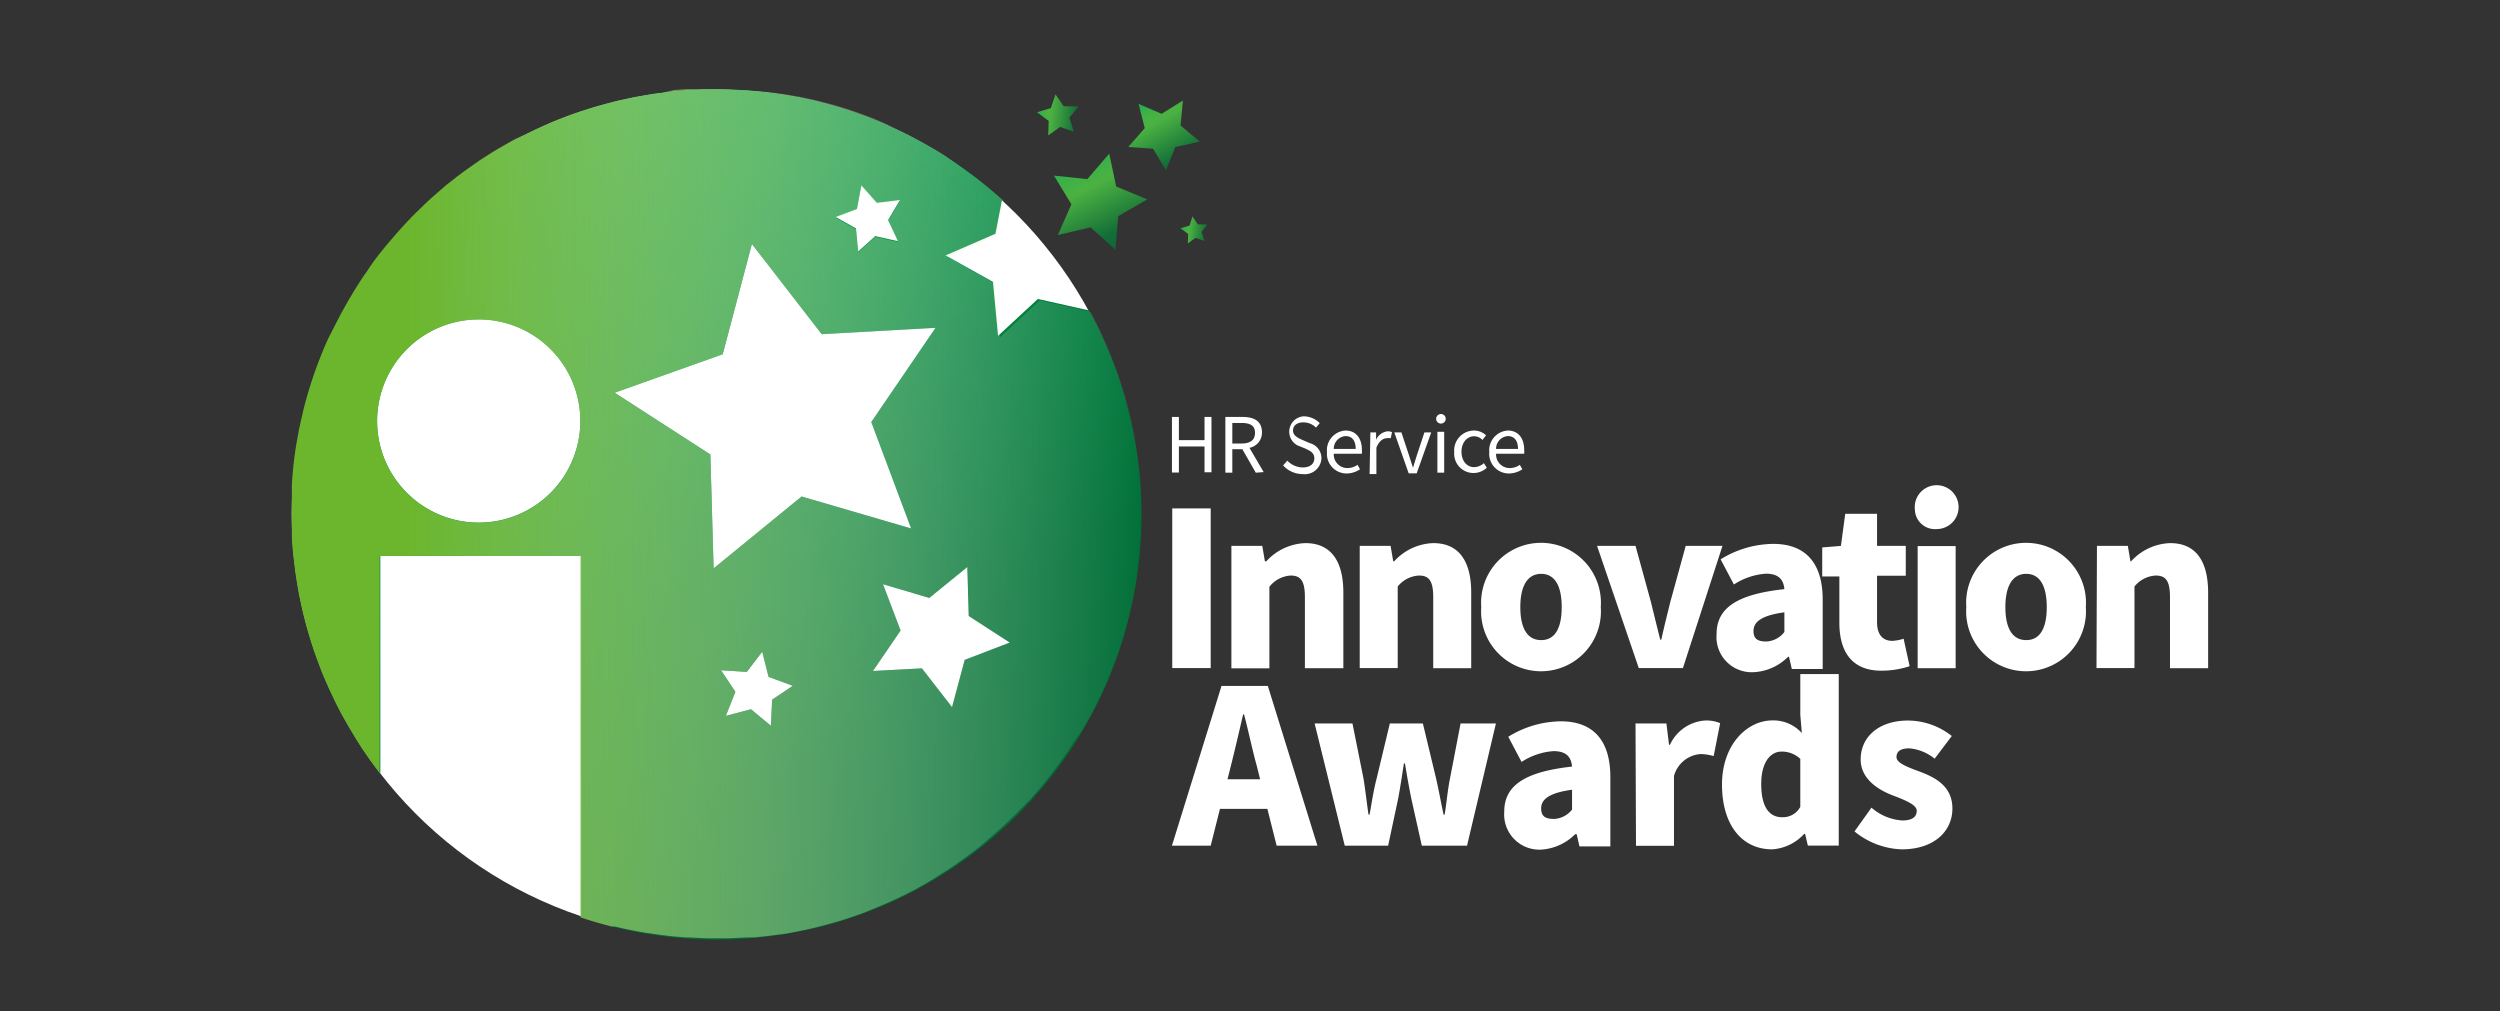
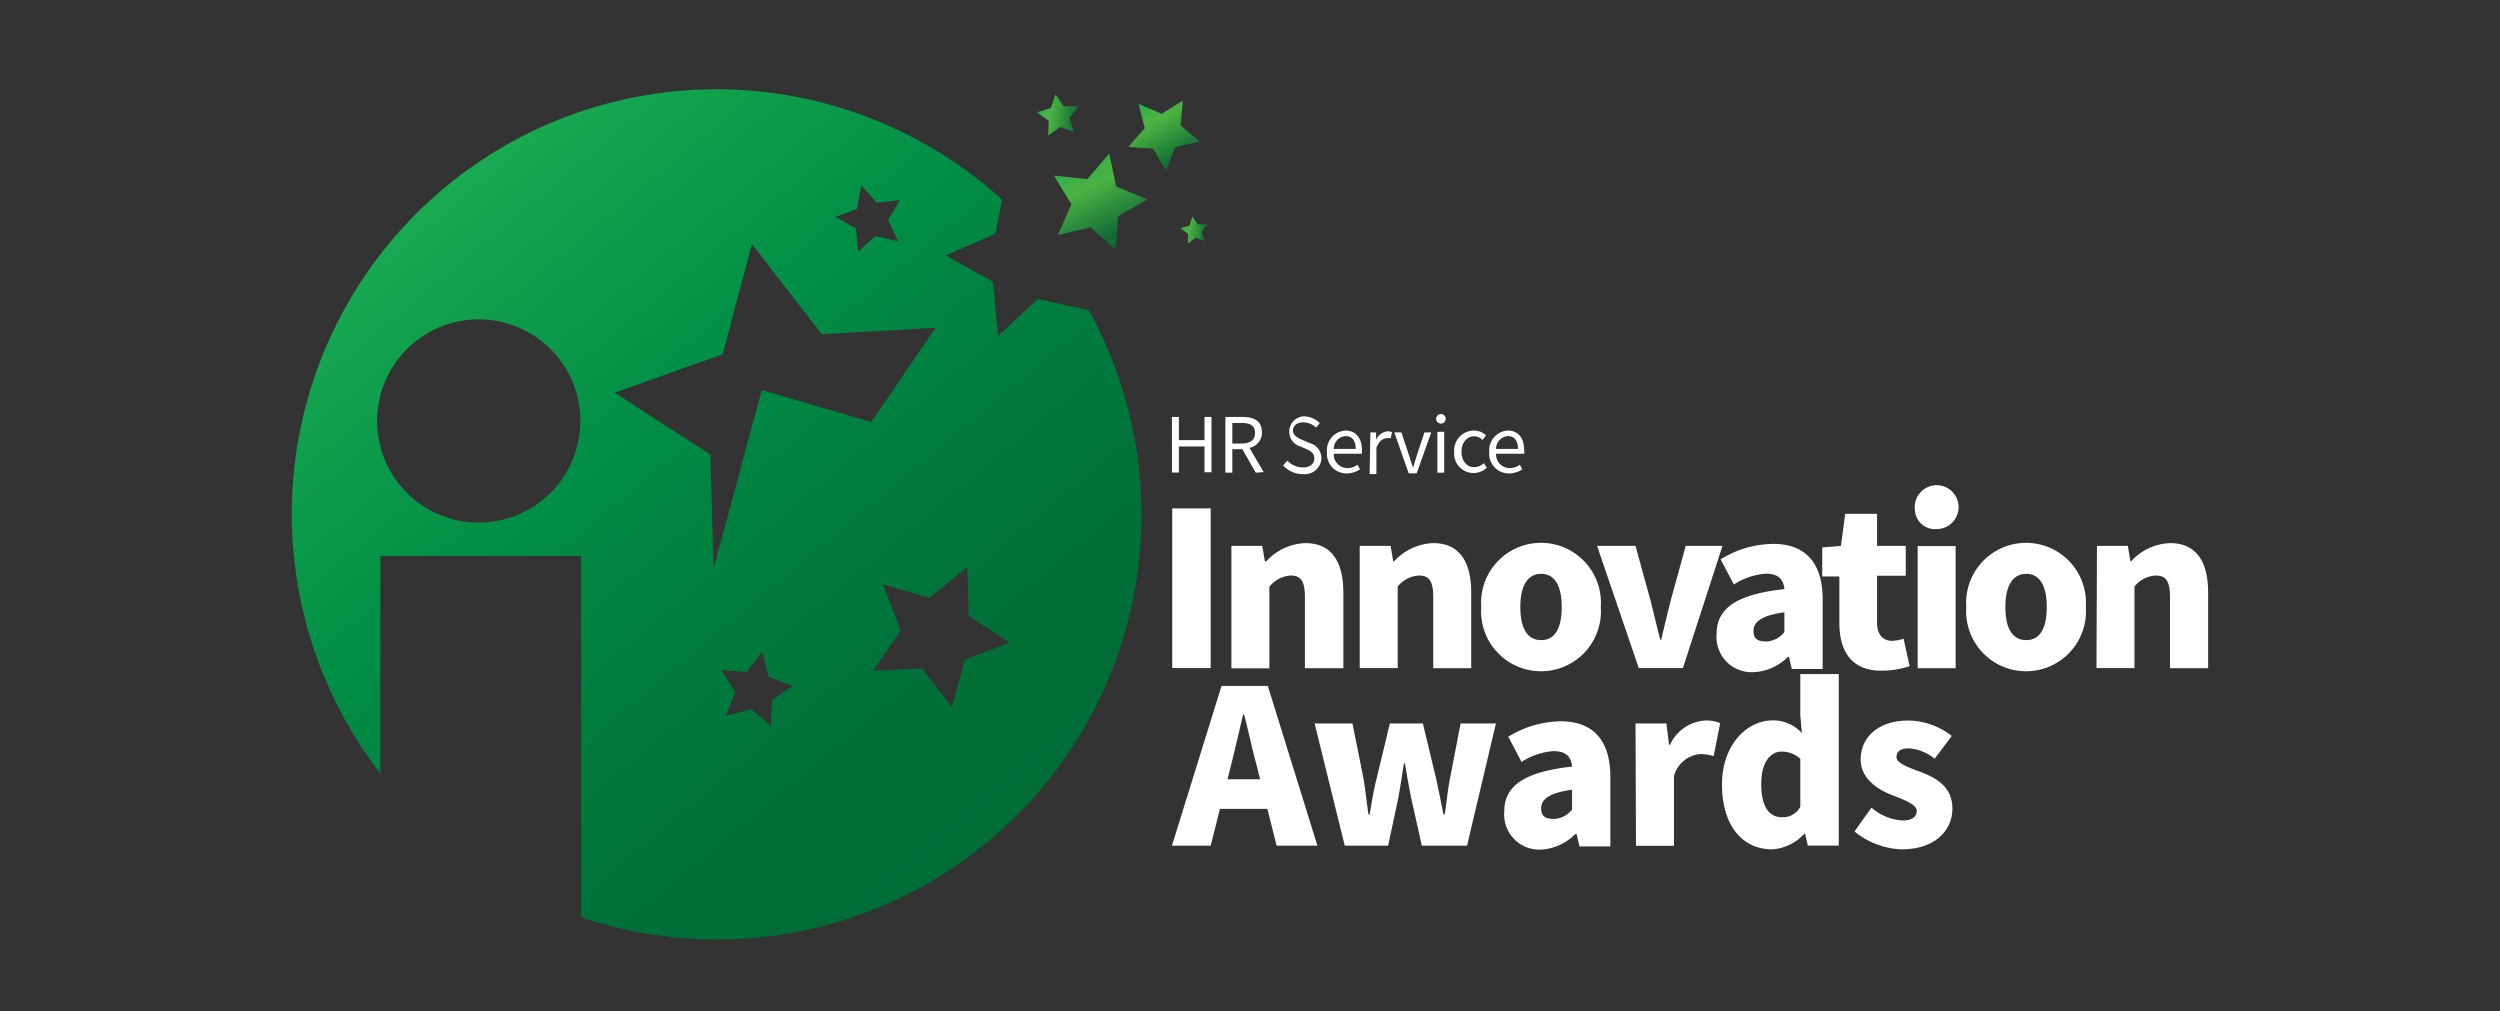
<svg xmlns="http://www.w3.org/2000/svg" xmlns:xlink="http://www.w3.org/1999/xlink" viewBox="0 0 161.89 65.5">
  <rect x="0" y="0" width="161.89" height="65.5" fill="#333333" stroke="none" />
  <defs>
    <style>.cls-1{isolation:isolate}.cls-2{fill:#fff}.cls-3{fill:url(#未命名的渐变_622)}.cls-4{fill:url(#未命名的渐变_622-2)}.cls-5{fill:url(#未命名的渐变_699)}.cls-6{fill:url(#未命名的渐变_642)}.cls-7{fill:url(#未命名的渐变_629)}.cls-8{mix-blend-mode:overlay;fill:url(#未命名的渐变_438)}</style>
    <linearGradient id="未命名的渐变_622" x1="78.43" y1="-3.45" x2="81.04" y2="-3.45" gradientTransform="rotate(7.02 -14.934 -90.07)" gradientUnits="userSpaceOnUse">
      <stop offset="0" stop-color="#1cad53" />
      <stop offset=".05" stop-color="#29ae4e" />
      <stop offset=".14" stop-color="#3cb047" />
      <stop offset=".24" stop-color="#47b243" />
      <stop offset=".34" stop-color="#4bb242" />
      <stop offset=".99" stop-color="#136d37" />
      <stop offset="1" stop-color="#0c6736" />
      <stop offset="1" stop-color="#006741" />
    </linearGradient>
    <linearGradient id="未命名的渐变_622-2" x1="88.57" y1="2.86" x2="90.27" y2="2.86" xlink:href="#未命名的渐变_622" />
    <linearGradient id="未命名的渐变_699" x1="104.46" y1="-42.92" x2="110.79" y2="-38.62" gradientTransform="rotate(29.44 -13.525 -83.464)" gradientUnits="userSpaceOnUse">
      <stop offset="0" stop-color="#1cad53" />
      <stop offset=".19" stop-color="#3ab048" />
      <stop offset=".33" stop-color="#4bb242" />
      <stop offset=".33" stop-color="#4bb242" />
      <stop offset=".34" stop-color="#4bb242" />
      <stop offset=".78" stop-color="#136d37" />
      <stop offset="1" stop-color="#0c6736" />
      <stop offset="1" stop-color="#006741" />
    </linearGradient>
    <linearGradient id="未命名的渐变_642" x1="117.66" y1="-82.95" x2="122.11" y2="-81.84" gradientTransform="rotate(46.82 -7.558 -88.567)" gradientUnits="userSpaceOnUse">
      <stop offset="0" stop-color="#1cad53" />
      <stop offset=".05" stop-color="#29ae4e" />
      <stop offset=".14" stop-color="#3cb047" />
      <stop offset=".24" stop-color="#47b243" />
      <stop offset=".34" stop-color="#4bb242" />
      <stop offset="1" stop-color="#0c6736" />
      <stop offset="1" stop-color="#136d37" />
      <stop offset="1" stop-color="#006741" />
    </linearGradient>
    <linearGradient id="未命名的渐变_629" x1="27.42" y1="-76.13" x2="64.59" y2="-31.52" gradientTransform="translate(0 86.83)" gradientUnits="userSpaceOnUse">
      <stop offset="0" stop-color="#75bc2a" />
      <stop offset="0" stop-color="#1cad53" />
      <stop offset=".14" stop-color="#11a04d" />
      <stop offset=".39" stop-color="#008d45" />
      <stop offset=".55" stop-color="#007f3f" />
      <stop offset=".8" stop-color="#007038" />
      <stop offset="1" stop-color="#006b36" />
      <stop offset="1" stop-color="#e5352b" />
    </linearGradient>
    <linearGradient id="未命名的渐变_438" x1="19.38" y1="33.27" x2="74.37" y2="33.27" gradientUnits="userSpaceOnUse">
      <stop offset=".13" stop-color="#6cb62d" />
      <stop offset=".13" stop-color="#6cb62d" />
      <stop offset="1" stop-color="#fff" stop-opacity="0" />
    </linearGradient>
  </defs>
  <title>新版创新大奖logo</title>
  <g class="cls-1">
    <g id="图层_1" data-name="图层 1">
-       <circle class="cls-2" cx="46.37" cy="33.28" r="27.48" />
      <path class="cls-3" d="M68.35 6.11l.53.77.95.01-.58.74.29.9-.89-.31-.77.55.03-.94-.76-.56.9-.27.3-.89z" />
      <path class="cls-4" d="M77.22 14.02l.35.51h.62l-.38.49.19.59-.58-.21-.5.37.02-.62-.5-.37.59-.17.19-.59z" />
      <path class="cls-5" d="M71.83 9.95l.45 2.13 2.01.83L72.41 14l-.18 2.17-1.61-1.45-2.12.5.88-1.99-1.13-1.86 2.16.23 1.42-1.65z" />
      <path class="cls-6" d="M76.6 6.51l-.15 1.62 1.24 1.04-1.58.35-.61 1.51-.83-1.4-1.61-.11 1.07-1.22-.4-1.57 1.49.64 1.38-.86z" />
      <path class="cls-2" d="M82.07 52.38H79l-.6 2.38h-2.51l3.21-10.34h3l3.21 10.34h-2.64zm-.47-1.92l-.22-.88c-.28-1-.54-2.27-.82-3.32h-.06c-.25 1.08-.53 2.29-.79 3.32l-.22.88zm3.53-3.61h2.45l.71 3.54c.13.78.21 1.57.33 2.36h.07c.14-.79.26-1.6.46-2.36l.85-3.54h2.14l.85 3.54c.18.78.32 1.57.49 2.36h.07c.13-.79.19-1.58.35-2.36l.68-3.54h2.29L95 54.76h-2.93l-.67-3c-.15-.74-.28-1.46-.42-2.32h-.07c-.13.86-.24 1.58-.38 2.32l-.64 3h-2.81zm12.28 5.7c0-1.67 1.31-2.57 4.39-2.91-.06-.64-.39-1-1.2-1a4.34 4.34 0 0 0-2.07.7l-.86-1.63a6.58 6.58 0 0 1 3.41-1c2 0 3.2 1.14 3.2 3.61v4.49h-2l-.18-.79h-.1a3.38 3.38 0 0 1-2.27 1 2.28 2.28 0 0 1-2.32-2.47zm4.39-.14v-1.27c-1.54.21-2 .65-2 1.21s.33.68.85.68a1.56 1.56 0 0 0 1.16-.62zm4.11-5.56h2l.17 1.38h.06a2.7 2.7 0 0 1 2.25-1.57 2.23 2.23 0 0 1 1 .17l-.42 2.13a3.23 3.23 0 0 0-.86-.13 1.93 1.93 0 0 0-1.71 1.42v4.52h-2.46zm5.6 3.96c0-2.6 1.63-4.16 3.27-4.16a2.49 2.49 0 0 1 1.9.82l-.1-1.18v-2.64h2.49v11.11h-2l-.18-.76h-.06a3.07 3.07 0 0 1-2.07 1c-1.99 0-3.25-1.62-3.25-4.19zm5.07 1.45v-3.12a1.75 1.75 0 0 0-1.22-.47c-.68 0-1.31.64-1.31 2.1s.5 2.15 1.35 2.15a1.28 1.28 0 0 0 1.18-.67zm3.51 1.58l1.1-1.54a3.35 3.35 0 0 0 2 .83c.65 0 .93-.24.93-.63s-.76-.69-1.57-1-2.06-1-2.06-2.32c0-1.5 1.22-2.52 3.06-2.52a4.6 4.6 0 0 1 2.84 1l-1.11 1.47a3 3 0 0 0-1.64-.67c-.56 0-.83.19-.83.57s.72.65 1.54.95c1 .38 2.08.95 2.08 2.38S125.29 55 123.14 55a5.08 5.08 0 0 1-3.05-1.16zM75.91 32.92h2.49v10.34h-2.49zm3.83 2.43h2l.17 1H82a3.58 3.58 0 0 1 2.53-1.18c1.72 0 2.46 1.24 2.46 3.21v4.89H84.5v-4.6c0-1.08-.29-1.4-.92-1.4a1.89 1.89 0 0 0-1.38.73v5.28h-2.46zm8.31 0h2l.17 1h.06a3.58 3.58 0 0 1 2.53-1.18c1.72 0 2.46 1.24 2.46 3.21v4.89h-2.46v-4.6c0-1.08-.29-1.4-.92-1.4a1.89 1.89 0 0 0-1.38.71v5.28h-2.46zm7.87 3.96a3.88 3.88 0 1 1 7.74 0 3.88 3.88 0 1 1-7.74 0zm5.21 0c0-1.32-.42-2.15-1.33-2.15s-1.35.83-1.35 2.15.42 2.14 1.35 2.14 1.33-.83 1.33-2.14zm2.29-3.96h2.49l1 3.64c.19.78.39 1.6.6 2.43h.07c.18-.83.39-1.65.58-2.43l1-3.64h2.38l-2.56 7.91h-2.86zm7.74 5.7c0-1.67 1.31-2.57 4.39-2.9-.06-.64-.39-1-1.2-1a4.34 4.34 0 0 0-2.07.7l-.86-1.63a6.58 6.58 0 0 1 3.41-1c2 0 3.2 1.14 3.2 3.61v4.49h-2l-.18-.79h-.06a3.38 3.38 0 0 1-2.27 1 2.28 2.28 0 0 1-2.36-2.48zm4.39-.14v-1.26c-1.54.21-2 .65-2 1.21s.33.68.85.68a1.56 1.56 0 0 0 1.16-.63zm3.56-.58v-3H118v-1.88l1.21-.1.28-2.08h2.06v2.08h1.86v1.93h-1.86v3c0 .88.42 1.22 1 1.22a2.78 2.78 0 0 0 .72-.14l.39 1.78a5.82 5.82 0 0 1-1.79.29c-1.95.02-2.76-1.23-2.76-3.1zM124 33a1.42 1.42 0 1 1 1.42 1.26A1.3 1.3 0 0 1 124 33zm.18 2.36h2.46v7.91h-2.46zm3.15 3.95a3.88 3.88 0 1 1 7.74 0 3.88 3.88 0 1 1-7.74 0zm5.21 0c0-1.32-.42-2.15-1.33-2.15s-1.35.83-1.35 2.15.42 2.14 1.35 2.14 1.33-.83 1.33-2.14zm3.25-3.96h2l.17 1h.04a3.58 3.58 0 0 1 2.53-1.18c1.72 0 2.46 1.24 2.46 3.21v4.89h-2.47v-4.6c0-1.08-.29-1.4-.92-1.4a1.89 1.89 0 0 0-1.38.71v5.28h-2.46zM75.89 27h.45v1.5H78V27h.45v3.58H78v-1.67h-1.66v1.69h-.45zm5.43 3.61l-.87-1.52h-.65v1.52h-.45V27h1.12c.73 0 1.25.26 1.25 1a1 1 0 0 1-.81 1l.92 1.57zm-1.52-1.89h.6c.56 0 .87-.22.87-.69s-.31-.64-.87-.64h-.6zm3.29 1.42l.27-.31a1.41 1.41 0 0 0 1 .44c.47 0 .75-.23.75-.59s-.26-.48-.6-.64l-.51-.21a1 1 0 0 1 .4-1.87 1.47 1.47 0 0 1 1.06.44l-.24.29a1.16 1.16 0 0 0-.82-.34c-.41 0-.67.21-.67.53s.31.48.59.6l.51.22a1 1 0 0 1 .74 1 1.08 1.08 0 0 1-1.22 1 1.71 1.71 0 0 1-1.26-.56zm2.84-.86a1.28 1.28 0 0 1 1.2-1.4c.67 0 1.06.49 1.06 1.25a1.74 1.74 0 0 1 0 .25h-1.82a.88.88 0 0 0 .88.93 1.14 1.14 0 0 0 .66-.21l.16.29a1.58 1.58 0 0 1-.88.27 1.27 1.27 0 0 1-1.26-1.38zm1.86-.21c0-.54-.24-.83-.66-.83a.82.82 0 0 0-.76.83zm.95-1.07h.37v.48a.92.92 0 0 1 .75-.55.56.56 0 0 1 .28.06l-.08.39a.62.62 0 0 0-.26 0c-.22 0-.49.16-.67.61v1.71h-.44zm1.55 0h.46l.5 1.51c.08.26.17.53.25.78l.24-.78.5-1.51h.44l-.94 2.65h-.52zm2.71-.88a.31.31 0 0 1 .62 0 .31.31 0 0 1-.62 0zm.08.84h.44v2.65h-.44zm1.09 1.32a1.29 1.29 0 0 1 1.28-1.4 1.13 1.13 0 0 1 .78.31l-.23.3a.77.77 0 0 0-.53-.24c-.48 0-.83.42-.83 1s.33 1 .82 1a.94.94 0 0 0 .63-.26l.19.3a1.26 1.26 0 0 1-.85.34 1.25 1.25 0 0 1-1.26-1.35zm2.27 0a1.28 1.28 0 0 1 1.2-1.4c.67 0 1.06.49 1.06 1.25a1.74 1.74 0 0 1 0 .25h-1.82a.88.88 0 0 0 .88.93 1.14 1.14 0 0 0 .66-.21l.16.29a1.58 1.58 0 0 1-.88.27 1.27 1.27 0 0 1-1.26-1.38zm1.86-.21c0-.54-.24-.83-.66-.83a.82.82 0 0 0-.76.83z" />
-       <path class="cls-7" d="M70.52 20.1l-3.31-.74-2.58 2.39-.33-3.5-3.07-1.71 3.23-1.4.43-2.21a27.5 27.5 0 0 0-40.26 37.16V36h13v23.4a27.5 27.5 0 0 0 32.89-39.3zM31 33.84a6.58 6.58 0 1 1 6.58-6.58A6.58 6.58 0 0 1 31 33.84zm24.49-20.31l.29-1.53 1 1.13 1.5-.18-.77 1.3.64 1.37-1.47-.33-1.11 1-.14-1.5-1.32-.74zM50 45.31L49.92 47l-1.29-1.07-1.63.43.62-1.56-.93-1.4 1.67.11 1-1.31.41 1.63 1.57.58zm-3.79-8.5L46 29.43l-6.2-4 7-2.49 1.89-7.14 4.52 5.84 7.37-.41-4.16 6.1L59 34.22l-7.09-2.07zm16.26 5.92l-.82 3.06-1.95-2.51-3.17.17 1.79-2.62-1.14-3 3 .89 2.46-2 .09 3.17 2.66 1.72z" />
-       <path class="cls-8" d="M73.87 33.19v-2.04q0-.51-.1-1c0-.2 0-.4-.07-.6-.05-.38-.11-.76-.18-1.13 0-.21-.08-.43-.12-.64-.08-.4-.17-.79-.27-1.18-.05-.2-.11-.4-.16-.6s-.17-.62-.27-.92l-.18-.56q-.18-.53-.38-1l-.14-.38c-.2-.49-.4-1-.63-1.45v-.05q-.32-.68-.68-1.35l-.06-.1-3.3-.74-2.58 2.39-.33-3.5-3.07-1.71 3.23-1.4.43-2.21-.53-.46-.45-.38-.65-.52-.35-.27-.72-.52-.31-.22-.92-.65-.29-.18-.79-.45-.3-.17-.82-.44-.33-.16-.81-.39-.41-.21-.77-.33-.5-.19-.69-.25-.67-.22-.55-.17-.91-.24-.34-.09-1.2-.26h-.07Q50.32 6 49 5.9t-2.64-.13h-1.87l-.83.06-.73.17-.59.07-.82.14-.5.09-.84.18-.47.11-.81.22-.49.14-.75.24-.55.18-.66.25-.61.24-.57.25-.68.31-.48.24-.74.34-.4.22-.77.44-.36.22-.78.5-.34.24-.75.53-.37.28-.69.54-.45.39-.56.49c-.26.24-.51.48-.76.73l-.23.22c-.59.59-1.14 1.2-1.67 1.83l-.09.1c-.5.6-1 1.22-1.39 1.85l-.17.23c-.41.61-.79 1.23-1.15 1.86l-.18.32c-.35.63-.66 1.27-1 1.92l-.15.33q-.43 1-.78 2l-.1.3c-.23.7-.44 1.4-.61 2.12l-.05.23c-.18.74-.32 1.49-.44 2.25-.11.75-.19 1.5-.23 2.25v3.26c0 .35.05.91.1 1.36s.08.64.12 1c.07.47.14.95.23 1.42.06.3.13.61.19.91q.16.71.36 1.41.13.45.27.9c.14.45.3.89.47 1.34s.23.61.36.91.37.84.57 1.25.29.61.45.91.47.84.72 1.25.31.54.48.8c.42.66.87 1.3 1.36 1.93V36h13v23.4q1 .34 2.05.6h.2q.88.21 1.79.37l.61.09q.72.11 1.44.18l.72.06c.48 0 1 .05 1.45.06h1.32l1.21-.06h.49c.56-.05 1.12-.12 1.68-.2h.1c.53-.08 1-.19 1.57-.3l.43-.1q.67-.16 1.33-.35l.35-.1q.79-.24 1.57-.53l.43-.17 1.12-.47.55-.25c.45-.21.89-.43 1.32-.66l.5-.28q.52-.3 1-.61l.55-.35q.58-.38 1.14-.79l.33-.24q.63-.47 1.23-1l.34-.3c.44-.39.88-.79 1.3-1.21s.65-.67 1-1l.15-.18c.25-.28.49-.56.72-.84l.34-.43.48-.62.39-.55.38-.54.39-.61.45-.62.36-.62.31-.55.31-.6.3-.61.25-.55c.1-.23.21-.46.3-.69l.19-.49.3-.78.14-.42c.1-.29.19-.58.28-.87l.1-.36c.09-.31.18-.62.25-.94l.08-.34c.08-.32.15-.65.21-1 0-.11 0-.23.06-.34.06-.32.12-.65.16-1v-.38c0-.31.08-.63.11-.94s0-.34 0-.5 0-.56.06-.83 0-.57 0-.85.1-.36.1-.55zM31 33.85a6.58 6.58 0 1 1 6.58-6.58A6.58 6.58 0 0 1 31 33.85zm24.49-20.32l.29-1.48 1 1.13 1.5-.18-.77 1.3.64 1.37-1.47-.33-1.11 1-.14-1.5-1.32-.74zM50 45.31L49.91 47l-1.29-1.07-1.62.43.62-1.56-.93-1.4 1.67.11 1-1.31.41 1.63 1.57.58zm-3.79-8.5L46 29.43l-6.2-4 7-2.49 1.89-7.14 4.52 5.84 7.37-.41-4.16 6.1L59 34.22l-7.09-2.07zm16.26 5.92l-.82 3.06-1.94-2.51-3.17.17 1.79-2.62-1.14-3 3 .89 2.46-2 .09 3.17 2.66 1.72z" />
+       <path class="cls-7" d="M70.52 20.1l-3.31-.74-2.58 2.39-.33-3.5-3.07-1.71 3.23-1.4.43-2.21a27.5 27.5 0 0 0-40.26 37.16V36h13v23.4a27.5 27.5 0 0 0 32.89-39.3zM31 33.84a6.58 6.58 0 1 1 6.58-6.58A6.58 6.58 0 0 1 31 33.84zm24.49-20.31l.29-1.53 1 1.13 1.5-.18-.77 1.3.64 1.37-1.47-.33-1.11 1-.14-1.5-1.32-.74zM50 45.31L49.92 47l-1.29-1.07-1.63.43.62-1.56-.93-1.4 1.67.11 1-1.31.41 1.63 1.57.58zm-3.79-8.5L46 29.43l-6.2-4 7-2.49 1.89-7.14 4.52 5.84 7.37-.41-4.16 6.1l-7.09-2.07zm16.26 5.92l-.82 3.06-1.95-2.51-3.17.17 1.79-2.62-1.14-3 3 .89 2.46-2 .09 3.17 2.66 1.72z" />
    </g>
  </g>
</svg>